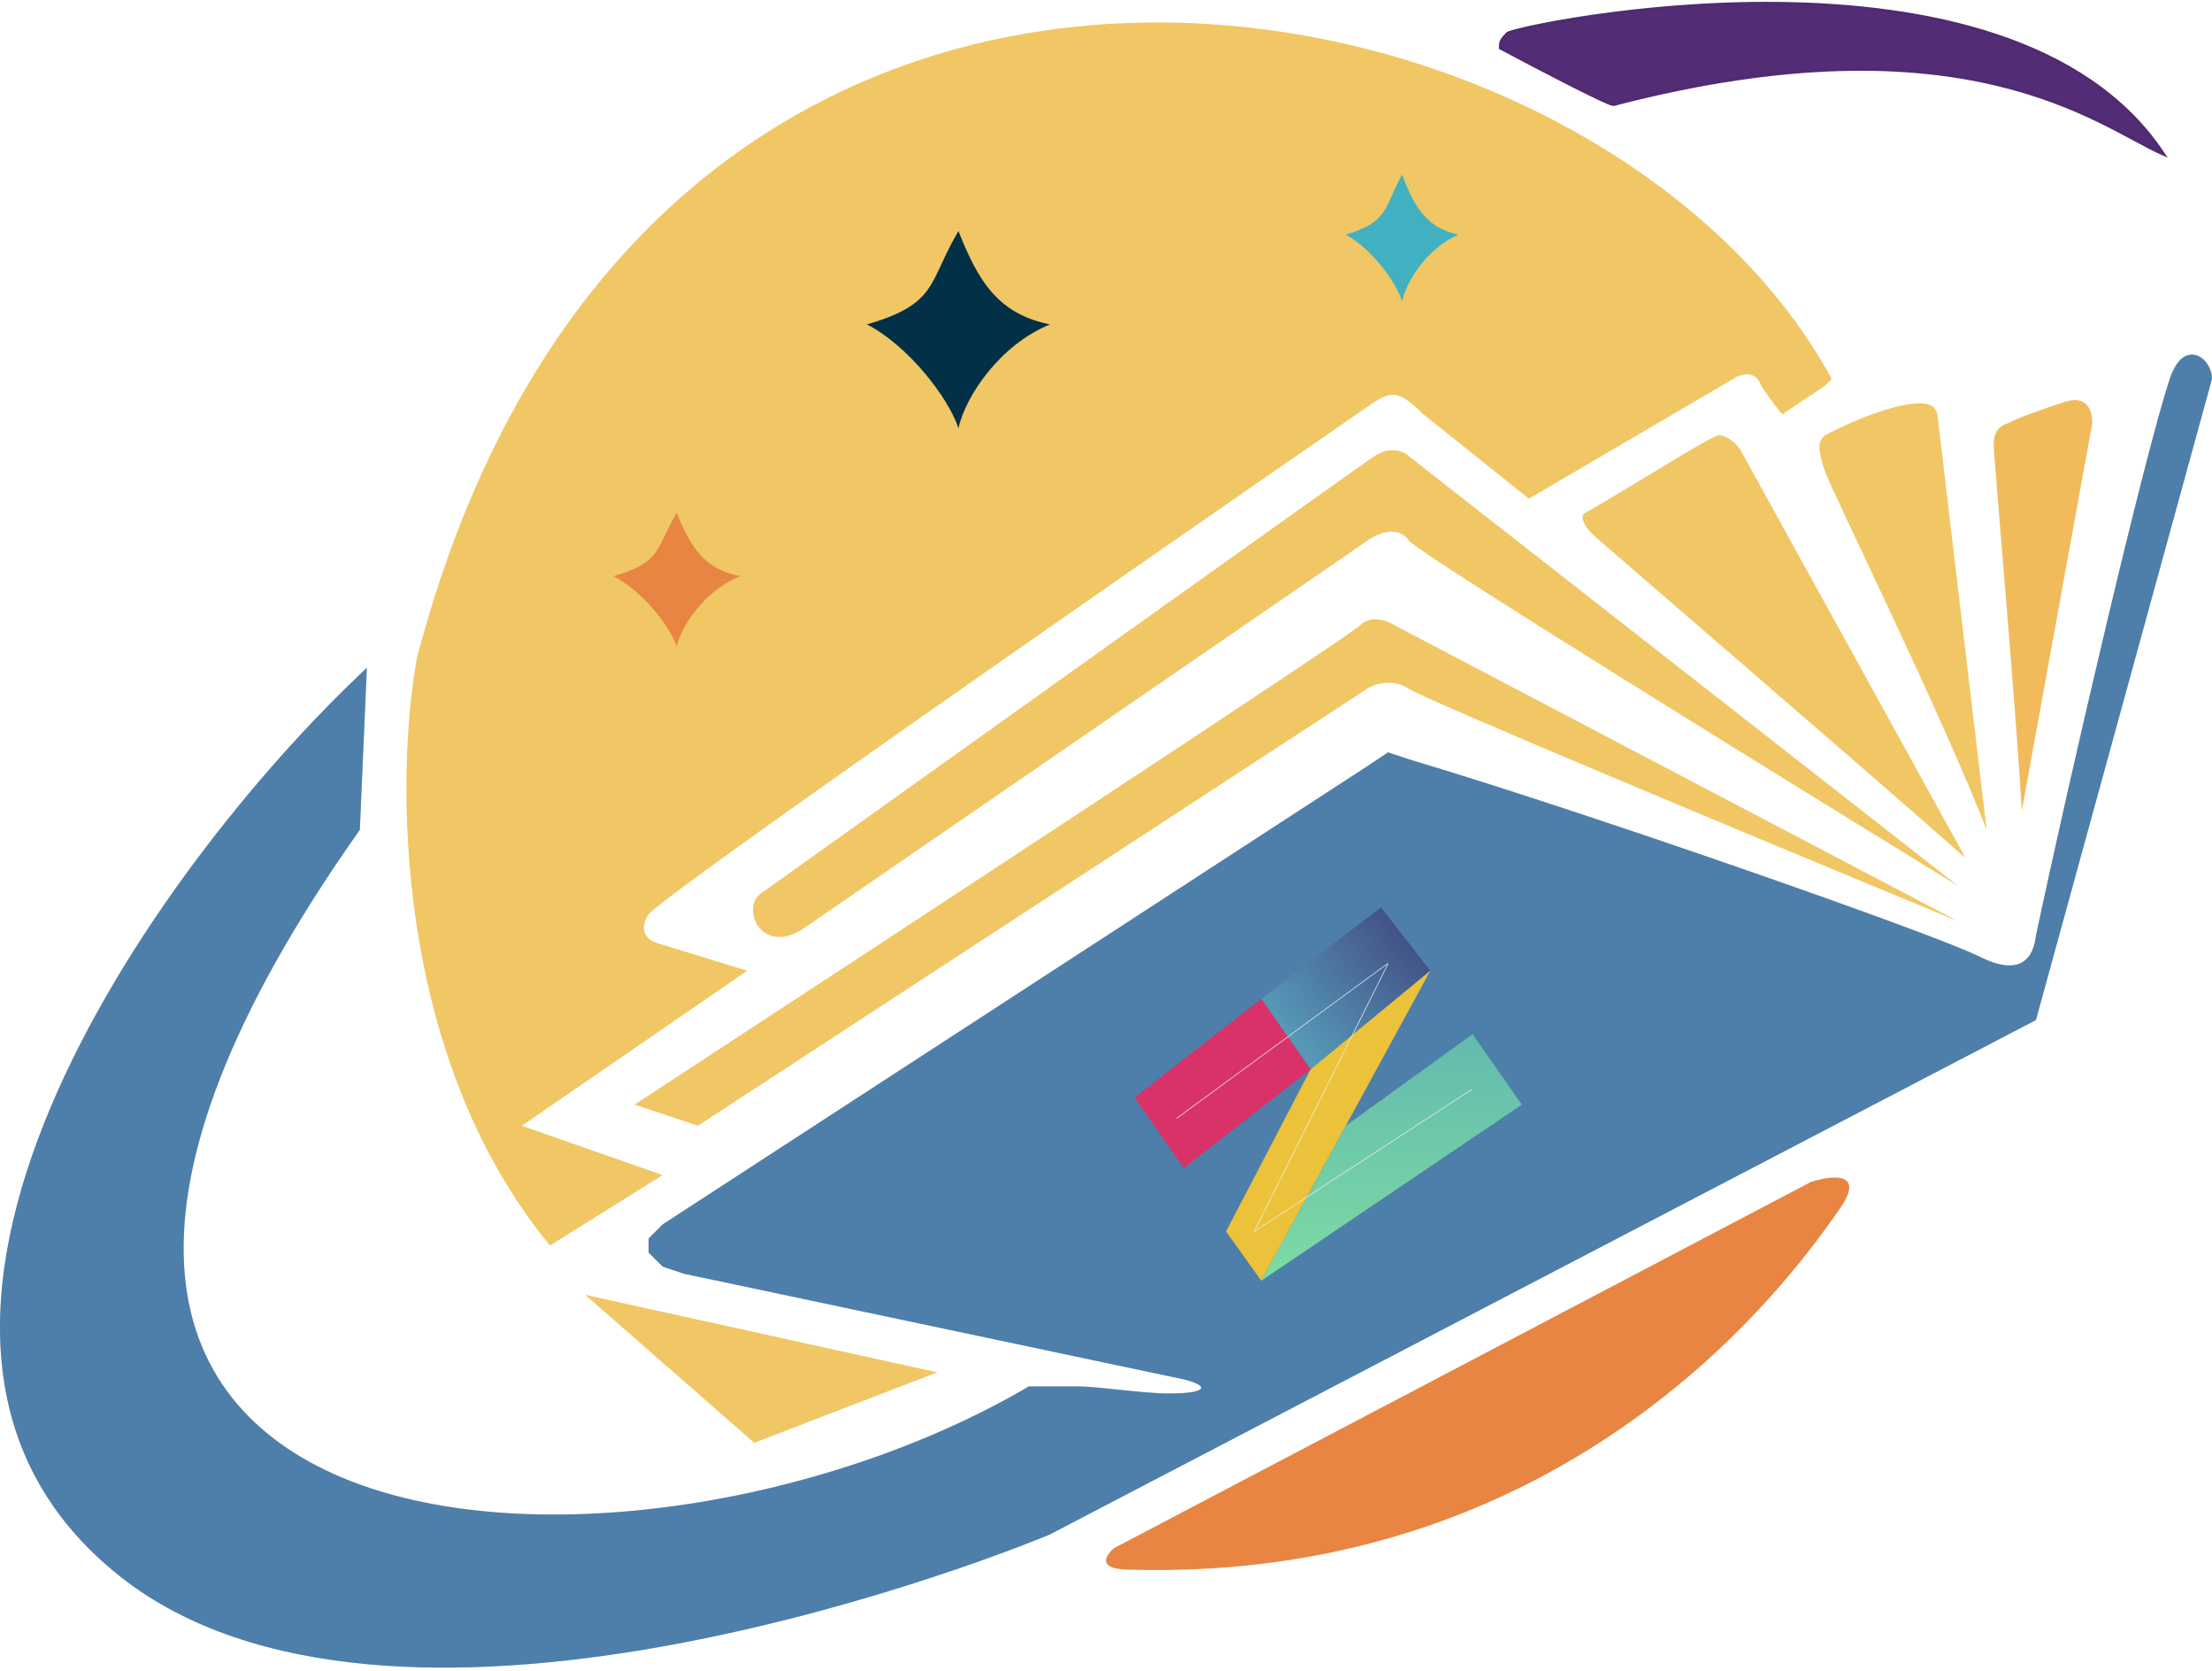
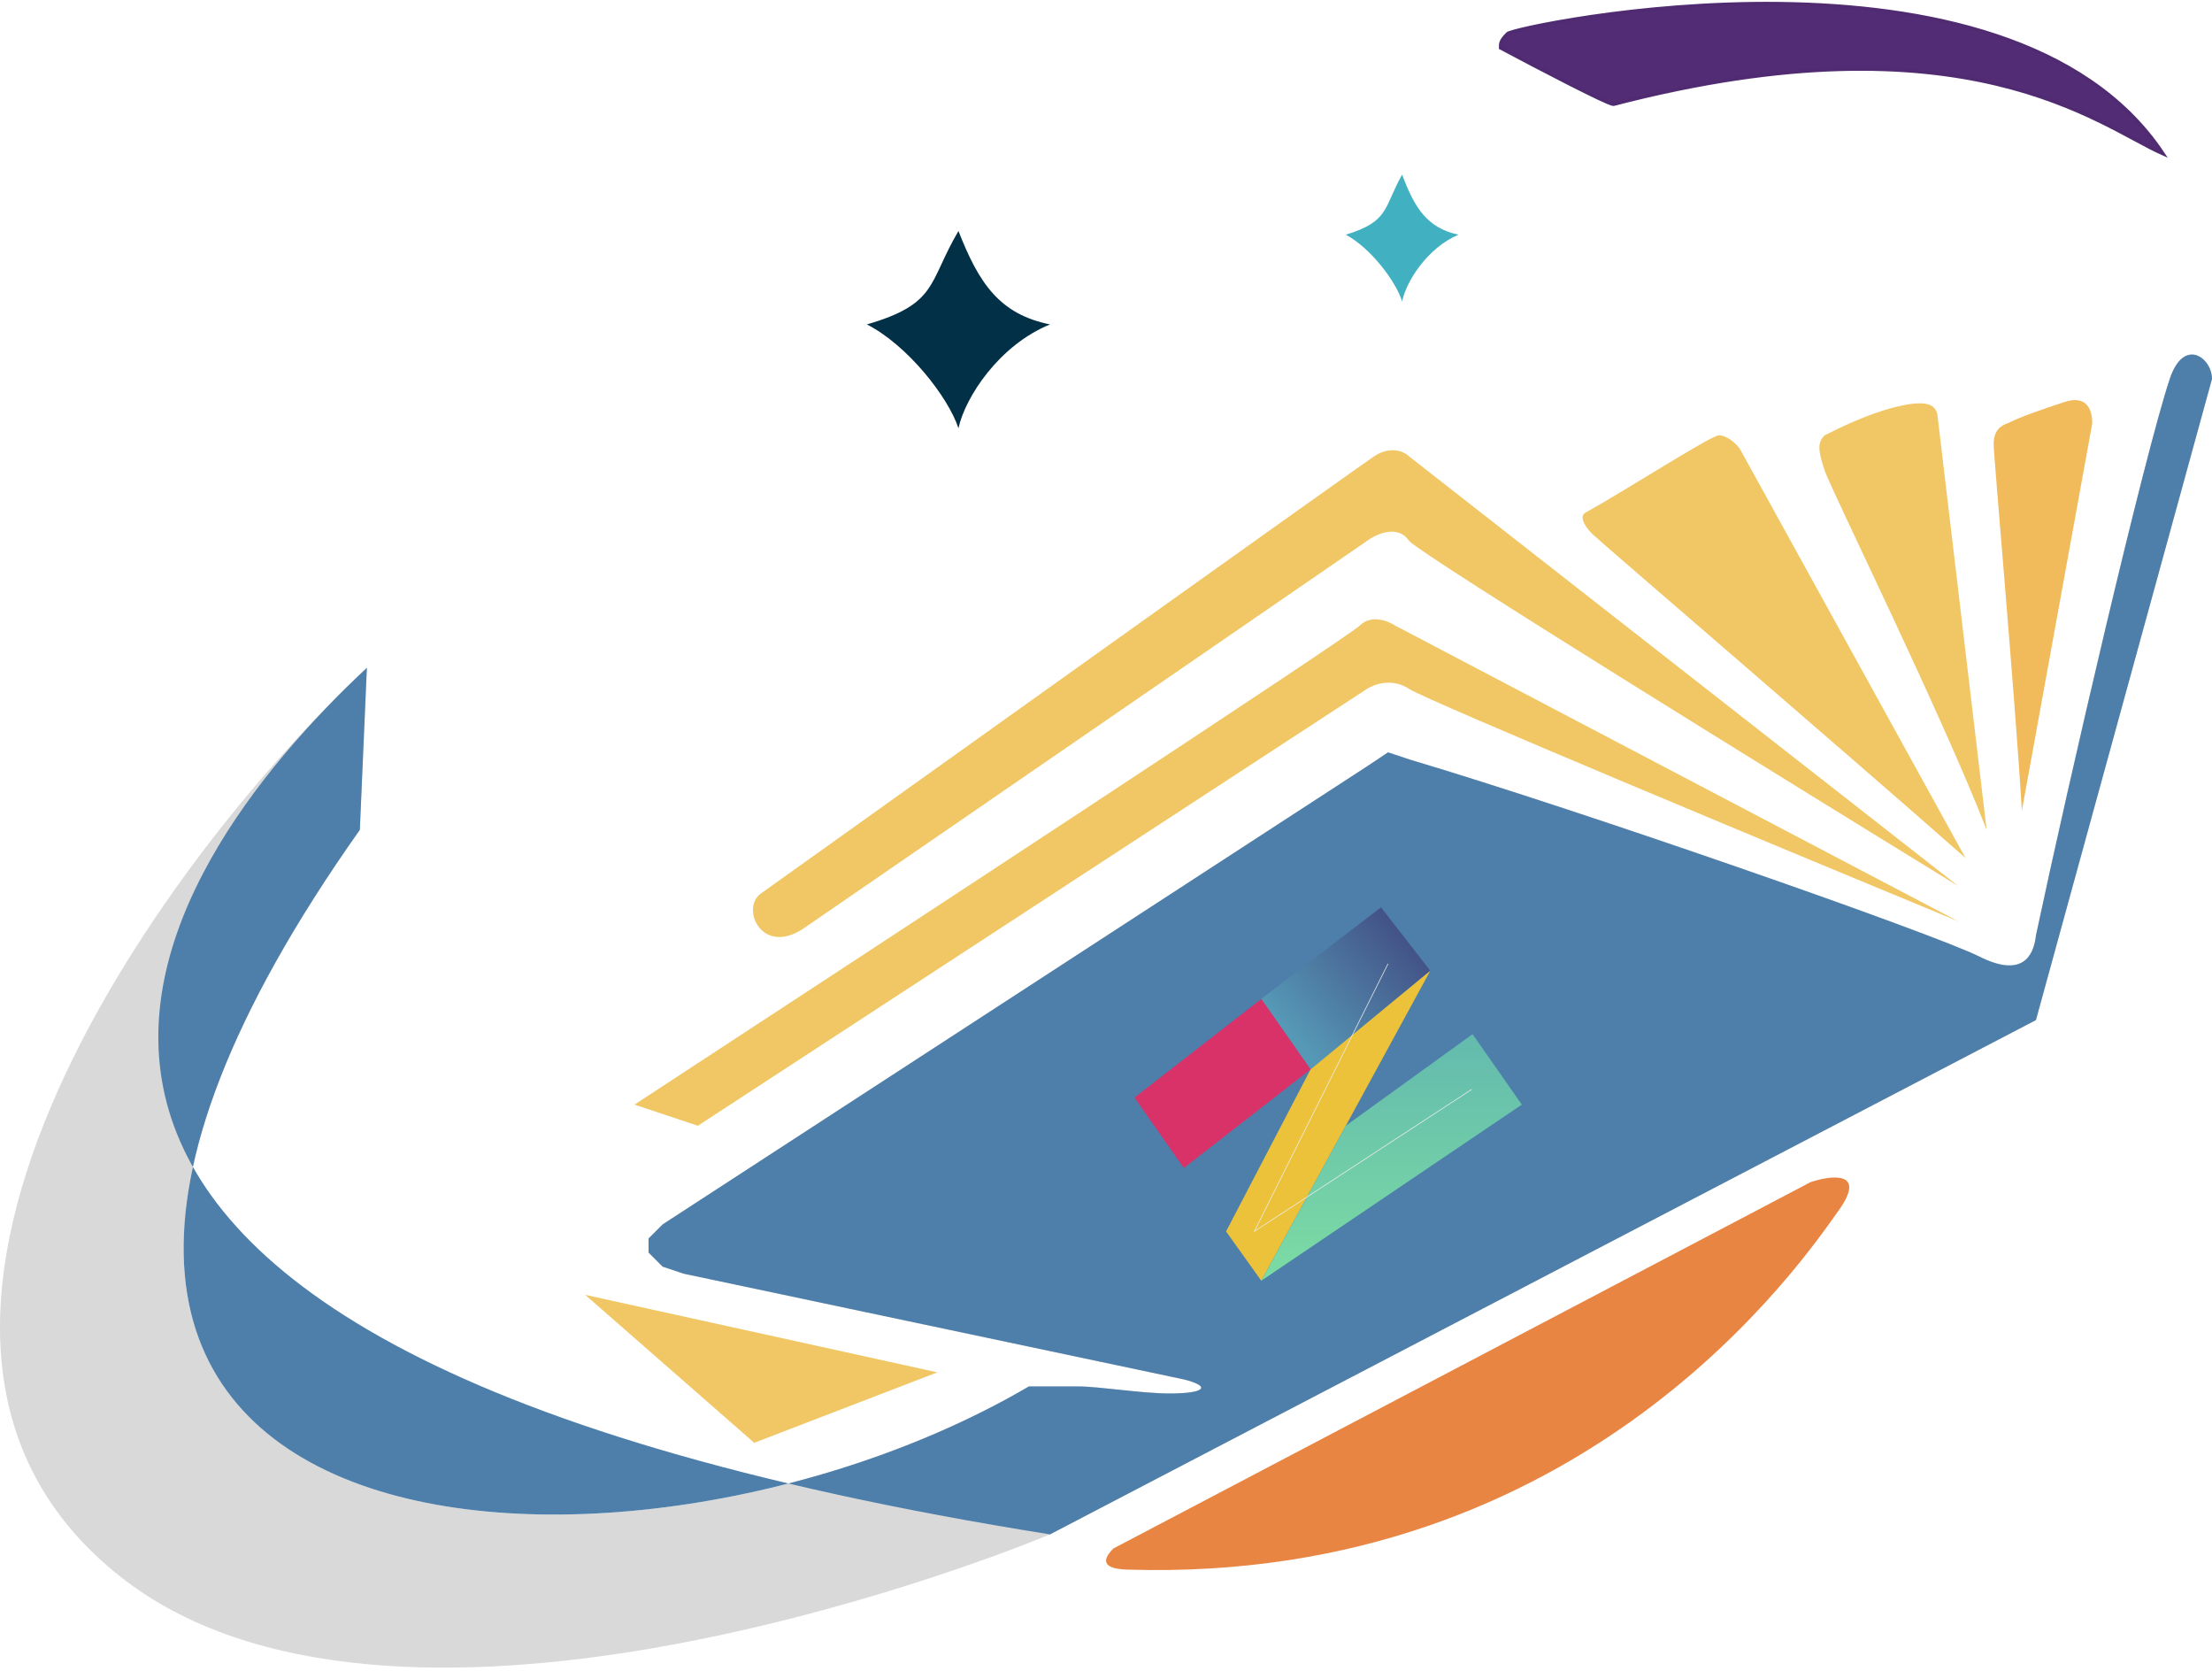
<svg xmlns="http://www.w3.org/2000/svg" width="600" height="453" viewBox="0 0 600 453" fill="none">
-   <path d="M179.746 318.641L149.182 337.746C106.392 285.781 107.304 209.812 113.109 178.323C176.529 -63.341 433.883 -13.648 496.847 102.755L494.937 104.666L483.475 112.308C482.839 111.671 480.801 109.251 477.745 104.666C476.216 100.081 472.014 101.482 470.104 102.755L414.706 135.234L386.052 112.308C378.411 104.666 376.501 106.576 370.771 110.397C307.096 154.339 178.982 243.368 175.925 247.953C172.869 252.538 175.925 254.958 177.835 255.595L202.669 263.237L141.541 305.268L179.746 318.641Z" fill="#F0C764" />
  <path d="M254.245 372.135L158.733 351.12L204.579 391.24L254.245 372.135Z" fill="#F0C764" />
  <path d="M189.297 305.268L172.104 299.536C236.416 257.505 365.804 172.679 368.86 169.623C371.916 166.566 376.501 168.349 378.411 169.623L531.231 249.863C483.475 230.122 386.816 189.874 382.232 186.817C377.647 183.76 372.681 185.543 370.77 186.817L189.297 305.268Z" fill="#F0C764" />
  <path d="M217.95 251.774C206.489 259.416 200.758 246.042 206.489 242.221C259.976 204.012 368.096 126.828 372.681 123.771C377.265 120.714 380.958 122.497 382.232 123.771L531.231 240.311C483.475 211.017 386.816 151.282 382.232 146.697C379.175 142.112 373.317 144.786 370.77 146.697L217.95 251.774Z" fill="#F0C764" />
  <path d="M472.014 121.86L533.141 232.669C500.667 204.012 433.809 146.697 431.898 144.786C429.482 142.37 428.474 139.896 429.988 139.055C441.45 132.686 464.122 118.039 466.283 118.039C468.193 118.039 470.74 119.95 472.014 121.86Z" fill="#F0C764" />
  <path d="M525.5 112.308L538.872 225.027C526.774 193.822 496.645 132.718 494.937 127.592C493.026 121.86 493.026 119.95 494.937 118.039C498.757 116.129 506.398 112.308 514.039 110.397C522.684 108.236 524.864 109.76 525.5 112.308Z" fill="#F0C764" />
  <path d="M491.118 320.552L302.003 419.897C298.182 423.718 300.094 425.453 305.824 425.629C429.989 429.45 489.208 341.567 498.759 328.194C506.4 317.495 496.849 318.641 491.118 320.552Z" fill="#E88542" />
-   <path d="M200.758 156.249C191.207 160.07 184.839 169.623 183.566 175.354C181.656 169.623 174.015 160.07 166.374 156.249C179.745 152.428 177.835 148.607 183.566 139.055C187.386 148.607 191.207 154.339 200.758 156.249Z" fill="#E88542" />
  <path d="M395.604 63.64C387.114 67.26 381.454 76.31 380.322 81.74C378.624 76.31 371.832 67.26 365.04 63.64C376.926 60.02 375.228 56.401 380.322 47.351C383.718 56.401 387.114 61.831 395.604 63.64Z" fill="#41B1C2" />
  <path d="M284.809 87.974C271.013 93.605 261.815 107.682 259.976 116.129C257.217 107.682 246.18 93.605 235.143 87.974C254.457 82.343 251.698 76.712 259.976 62.635C265.494 76.712 271.013 85.159 284.809 87.974Z" fill="#023047" />
  <path d="M407.065 12.962C416.616 18.057 436.101 28.246 437.629 28.246C533.141 3.41 569.436 33.977 586.628 41.62C544.603 -21.427 410.885 7.231 408.975 9.141C407.065 11.052 407.065 11.688 407.065 12.962Z" fill="#532C76" stroke="#502B72" />
  <path d="M99.515 181.085L97.605 225.027C-45.664 427.539 168.284 440.913 279.078 375.956H292.45C298.181 375.956 309.642 377.866 317.283 377.866C326.835 377.866 328.745 375.956 321.104 374.045L185.476 345.388L179.745 343.477L177.835 341.567L175.925 339.656V335.835L179.745 332.014L370.77 207.832L376.501 204.011L382.232 205.922C429.351 219.932 524.36 253.114 536.962 259.416C548.423 265.147 551.607 259.416 552.244 253.684C561.158 211.653 581.651 123.42 588.539 102.755C592.359 91.292 600 97.024 600 102.755L552.244 276.61L284.809 416.076C261.886 425.629 105.246 484.854 32.656 427.539C-49.149 362.947 41.571 235.216 99.515 181.085Z" fill="#D9D9D9" />
-   <path d="M99.515 181.085L97.605 225.027C-45.664 427.539 168.284 440.913 279.078 375.956H292.45C298.181 375.956 309.642 377.866 317.283 377.866C326.835 377.866 328.745 375.956 321.104 374.045L185.476 345.388L179.745 343.477L177.835 341.567L175.925 339.656V335.835L179.745 332.014L370.77 207.832L376.501 204.011L382.232 205.922C429.351 219.932 524.36 253.114 536.962 259.416C548.423 265.147 551.607 259.416 552.244 253.684C561.158 211.653 581.651 123.42 588.539 102.755C592.359 91.292 600 97.024 600 102.755L552.244 276.61L284.809 416.076C261.886 425.629 105.246 484.854 32.656 427.539C-49.149 362.947 41.571 235.216 99.515 181.085Z" fill="#4D7FAA" />
+   <path d="M99.515 181.085L97.605 225.027C-45.664 427.539 168.284 440.913 279.078 375.956H292.45C298.181 375.956 309.642 377.866 317.283 377.866C326.835 377.866 328.745 375.956 321.104 374.045L185.476 345.388L179.745 343.477L177.835 341.567L175.925 339.656V335.835L179.745 332.014L370.77 207.832L376.501 204.011L382.232 205.922C429.351 219.932 524.36 253.114 536.962 259.416C548.423 265.147 551.607 259.416 552.244 253.684C561.158 211.653 581.651 123.42 588.539 102.755C592.359 91.292 600 97.024 600 102.755L552.244 276.61L284.809 416.076C-49.149 362.947 41.571 235.216 99.515 181.085Z" fill="#4D7FAA" />
  <path d="M567.526 114.767L548.423 219.844C546.513 188.002 540.782 123.916 540.782 120.498C540.782 116.677 542.692 115.404 544.603 114.767C548.423 112.856 554.154 110.946 559.885 109.035C566.368 106.874 567.526 111.583 567.526 114.767Z" fill="#F1BB5C" />
  <path d="M374.591 246.042L342.117 270.879L355.488 289.984L387.963 263.237L374.591 246.042Z" fill="url(#paint0_linear_1269_4840)" />
  <path d="M387.963 263.237L355.488 289.984L332.565 333.925L342.117 347.299L387.963 263.237Z" fill="#EBC239" />
  <path d="M342.117 347.298L365.04 305.268L399.424 280.431L412.796 299.536L342.117 347.298Z" fill="url(#paint1_linear_1269_4840)" />
  <path d="M321.104 316.73L307.732 297.626L342.116 270.879L355.488 289.984L321.104 316.73Z" fill="#D83269" />
-   <line y1="-0.1" x2="71.069" y2="-0.1" transform="matrix(0.806 -0.591 0.591 0.806 319.193 303.357)" stroke="#EDEDED" stroke-opacity="0.9" stroke-width="0.2" />
  <path d="M376.501 261.326L340.212 333.928" stroke="#EDEDED" stroke-opacity="0.9" stroke-width="0.2" />
  <path d="M340.206 333.925L399.212 295.397" stroke="#EDEDED" stroke-opacity="0.9" stroke-width="0.2" />
  <defs>
    <linearGradient id="paint0_linear_1269_4840" x1="349.758" y1="280.431" x2="380.325" y2="253.688" gradientUnits="userSpaceOnUse">
      <stop stop-color="#5699B7" />
      <stop offset="1" stop-color="#435387" />
    </linearGradient>
    <linearGradient id="paint1_linear_1269_4840" x1="379.367" y1="280.431" x2="379.367" y2="349.209" gradientUnits="userSpaceOnUse">
      <stop stop-color="#63BAAE" />
      <stop offset="1" stop-color="#7DDDA3" />
    </linearGradient>
  </defs>
</svg>